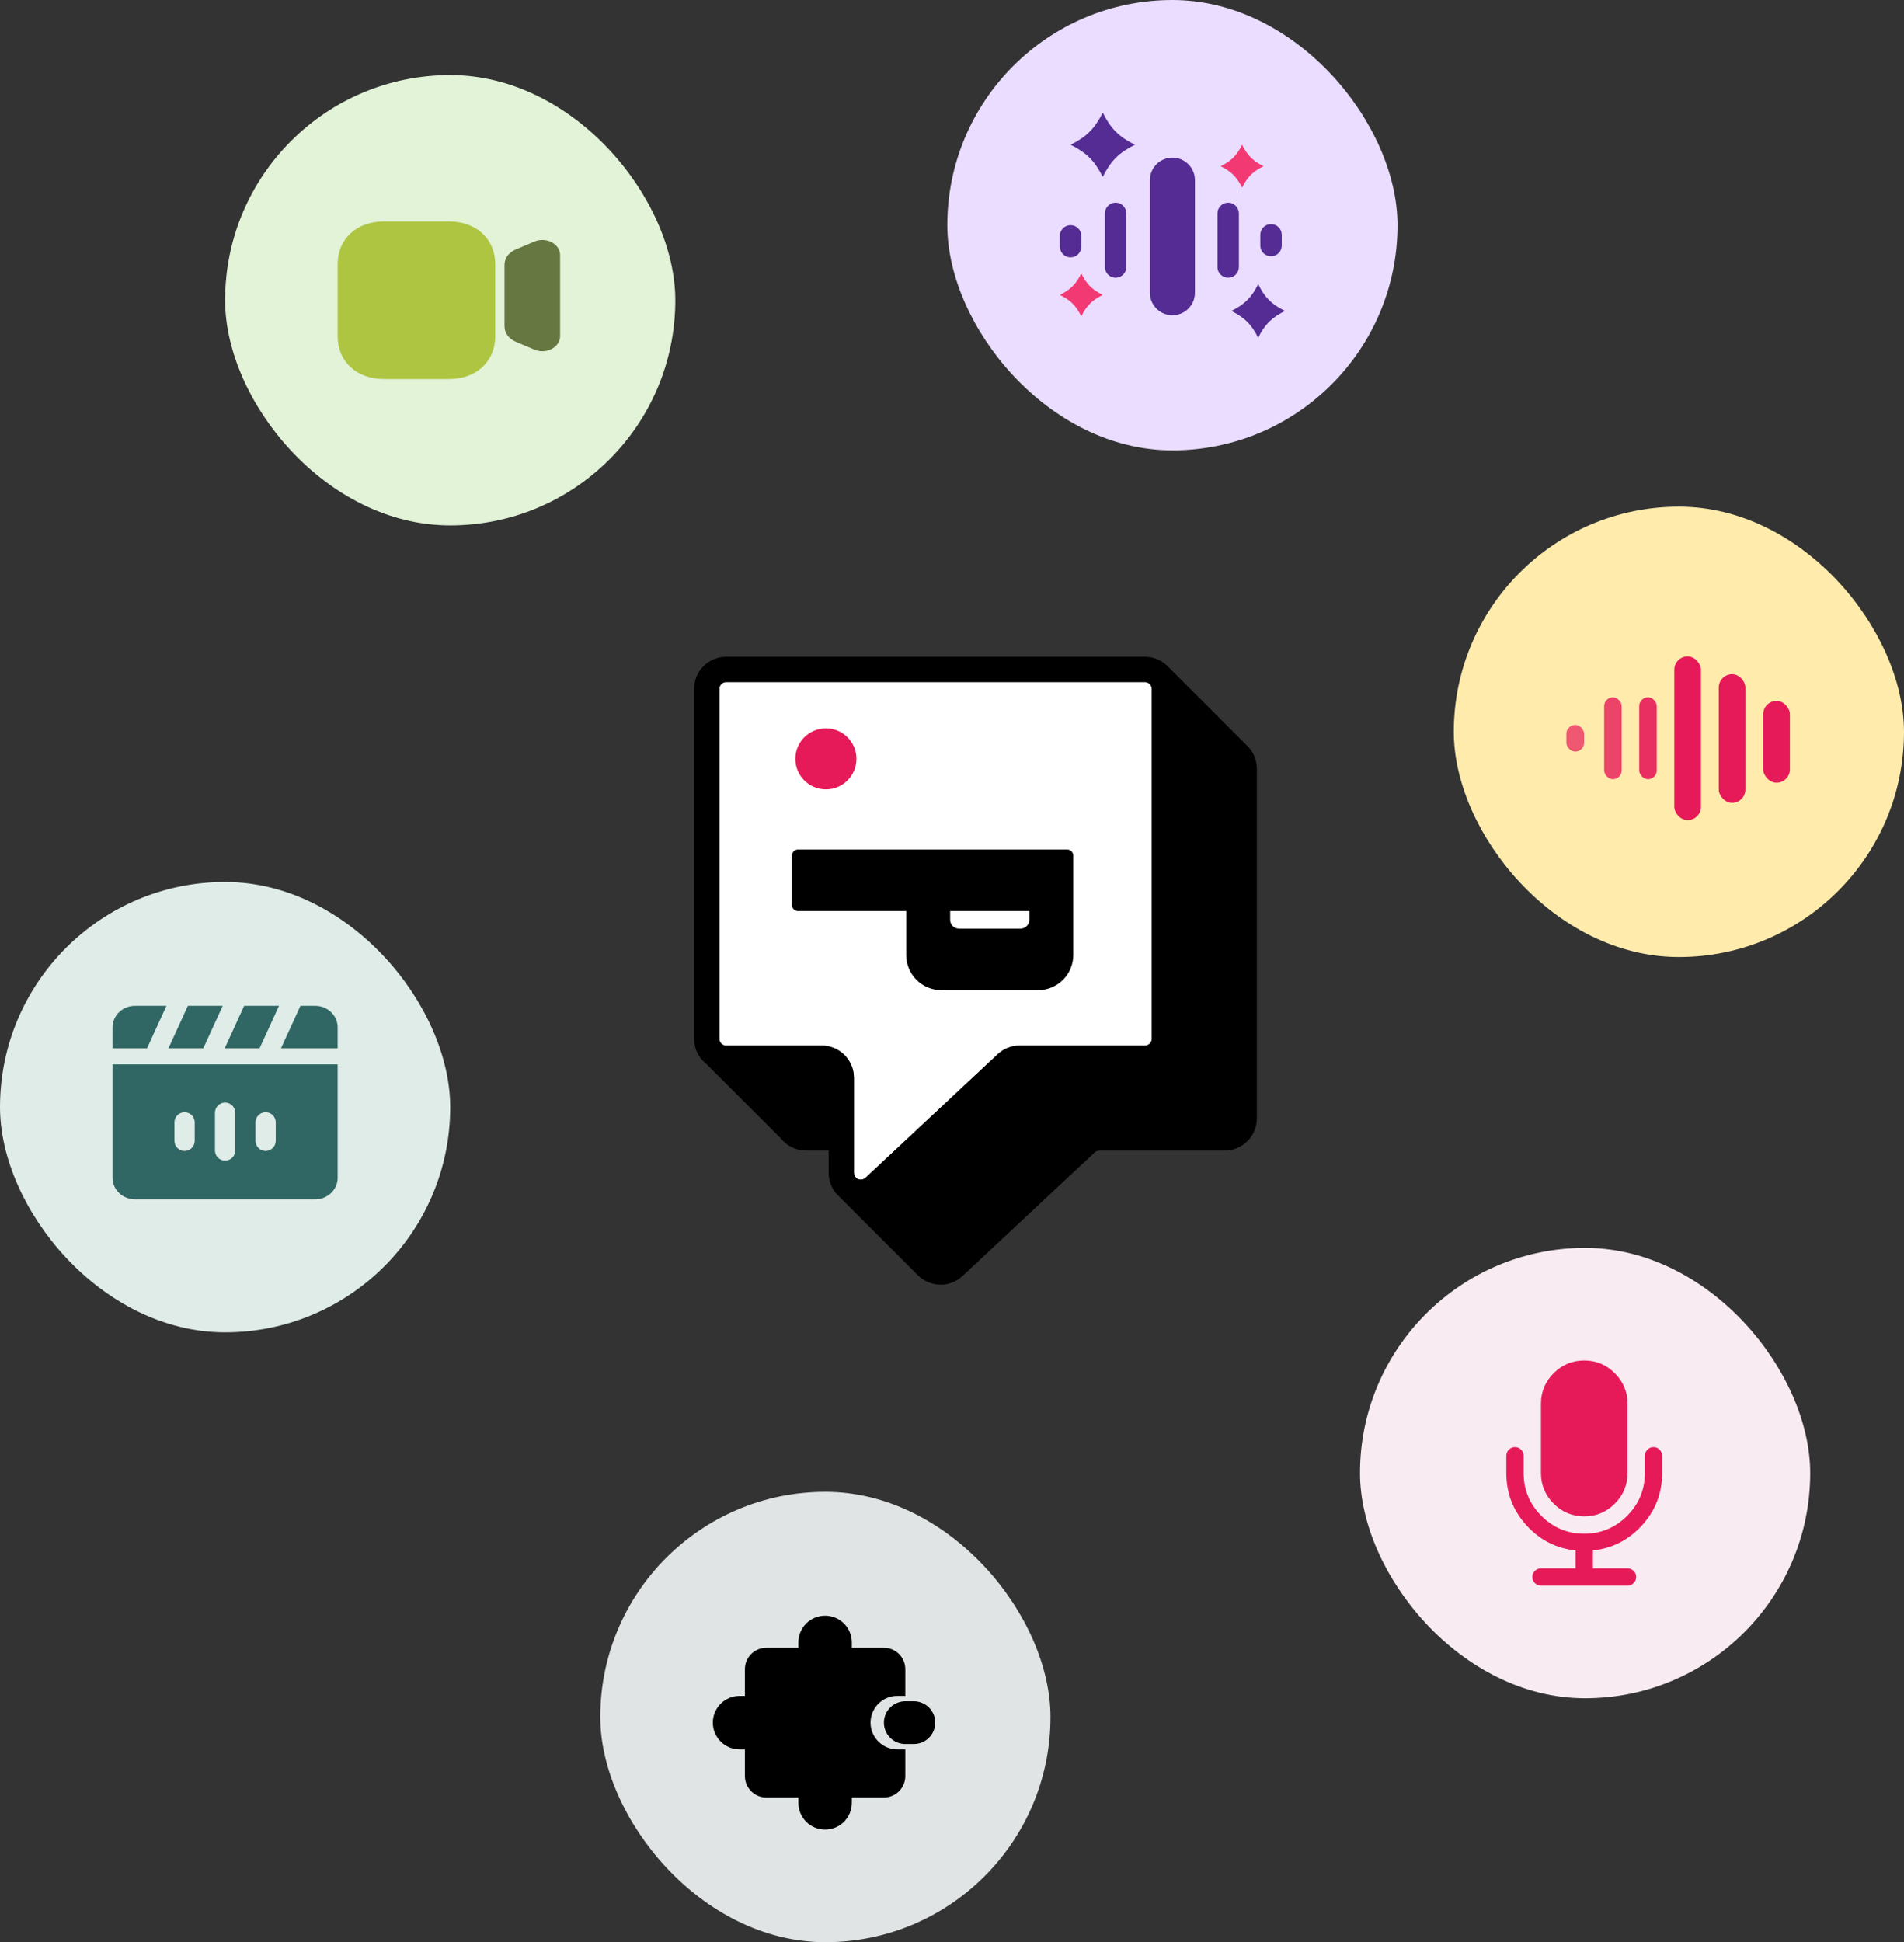
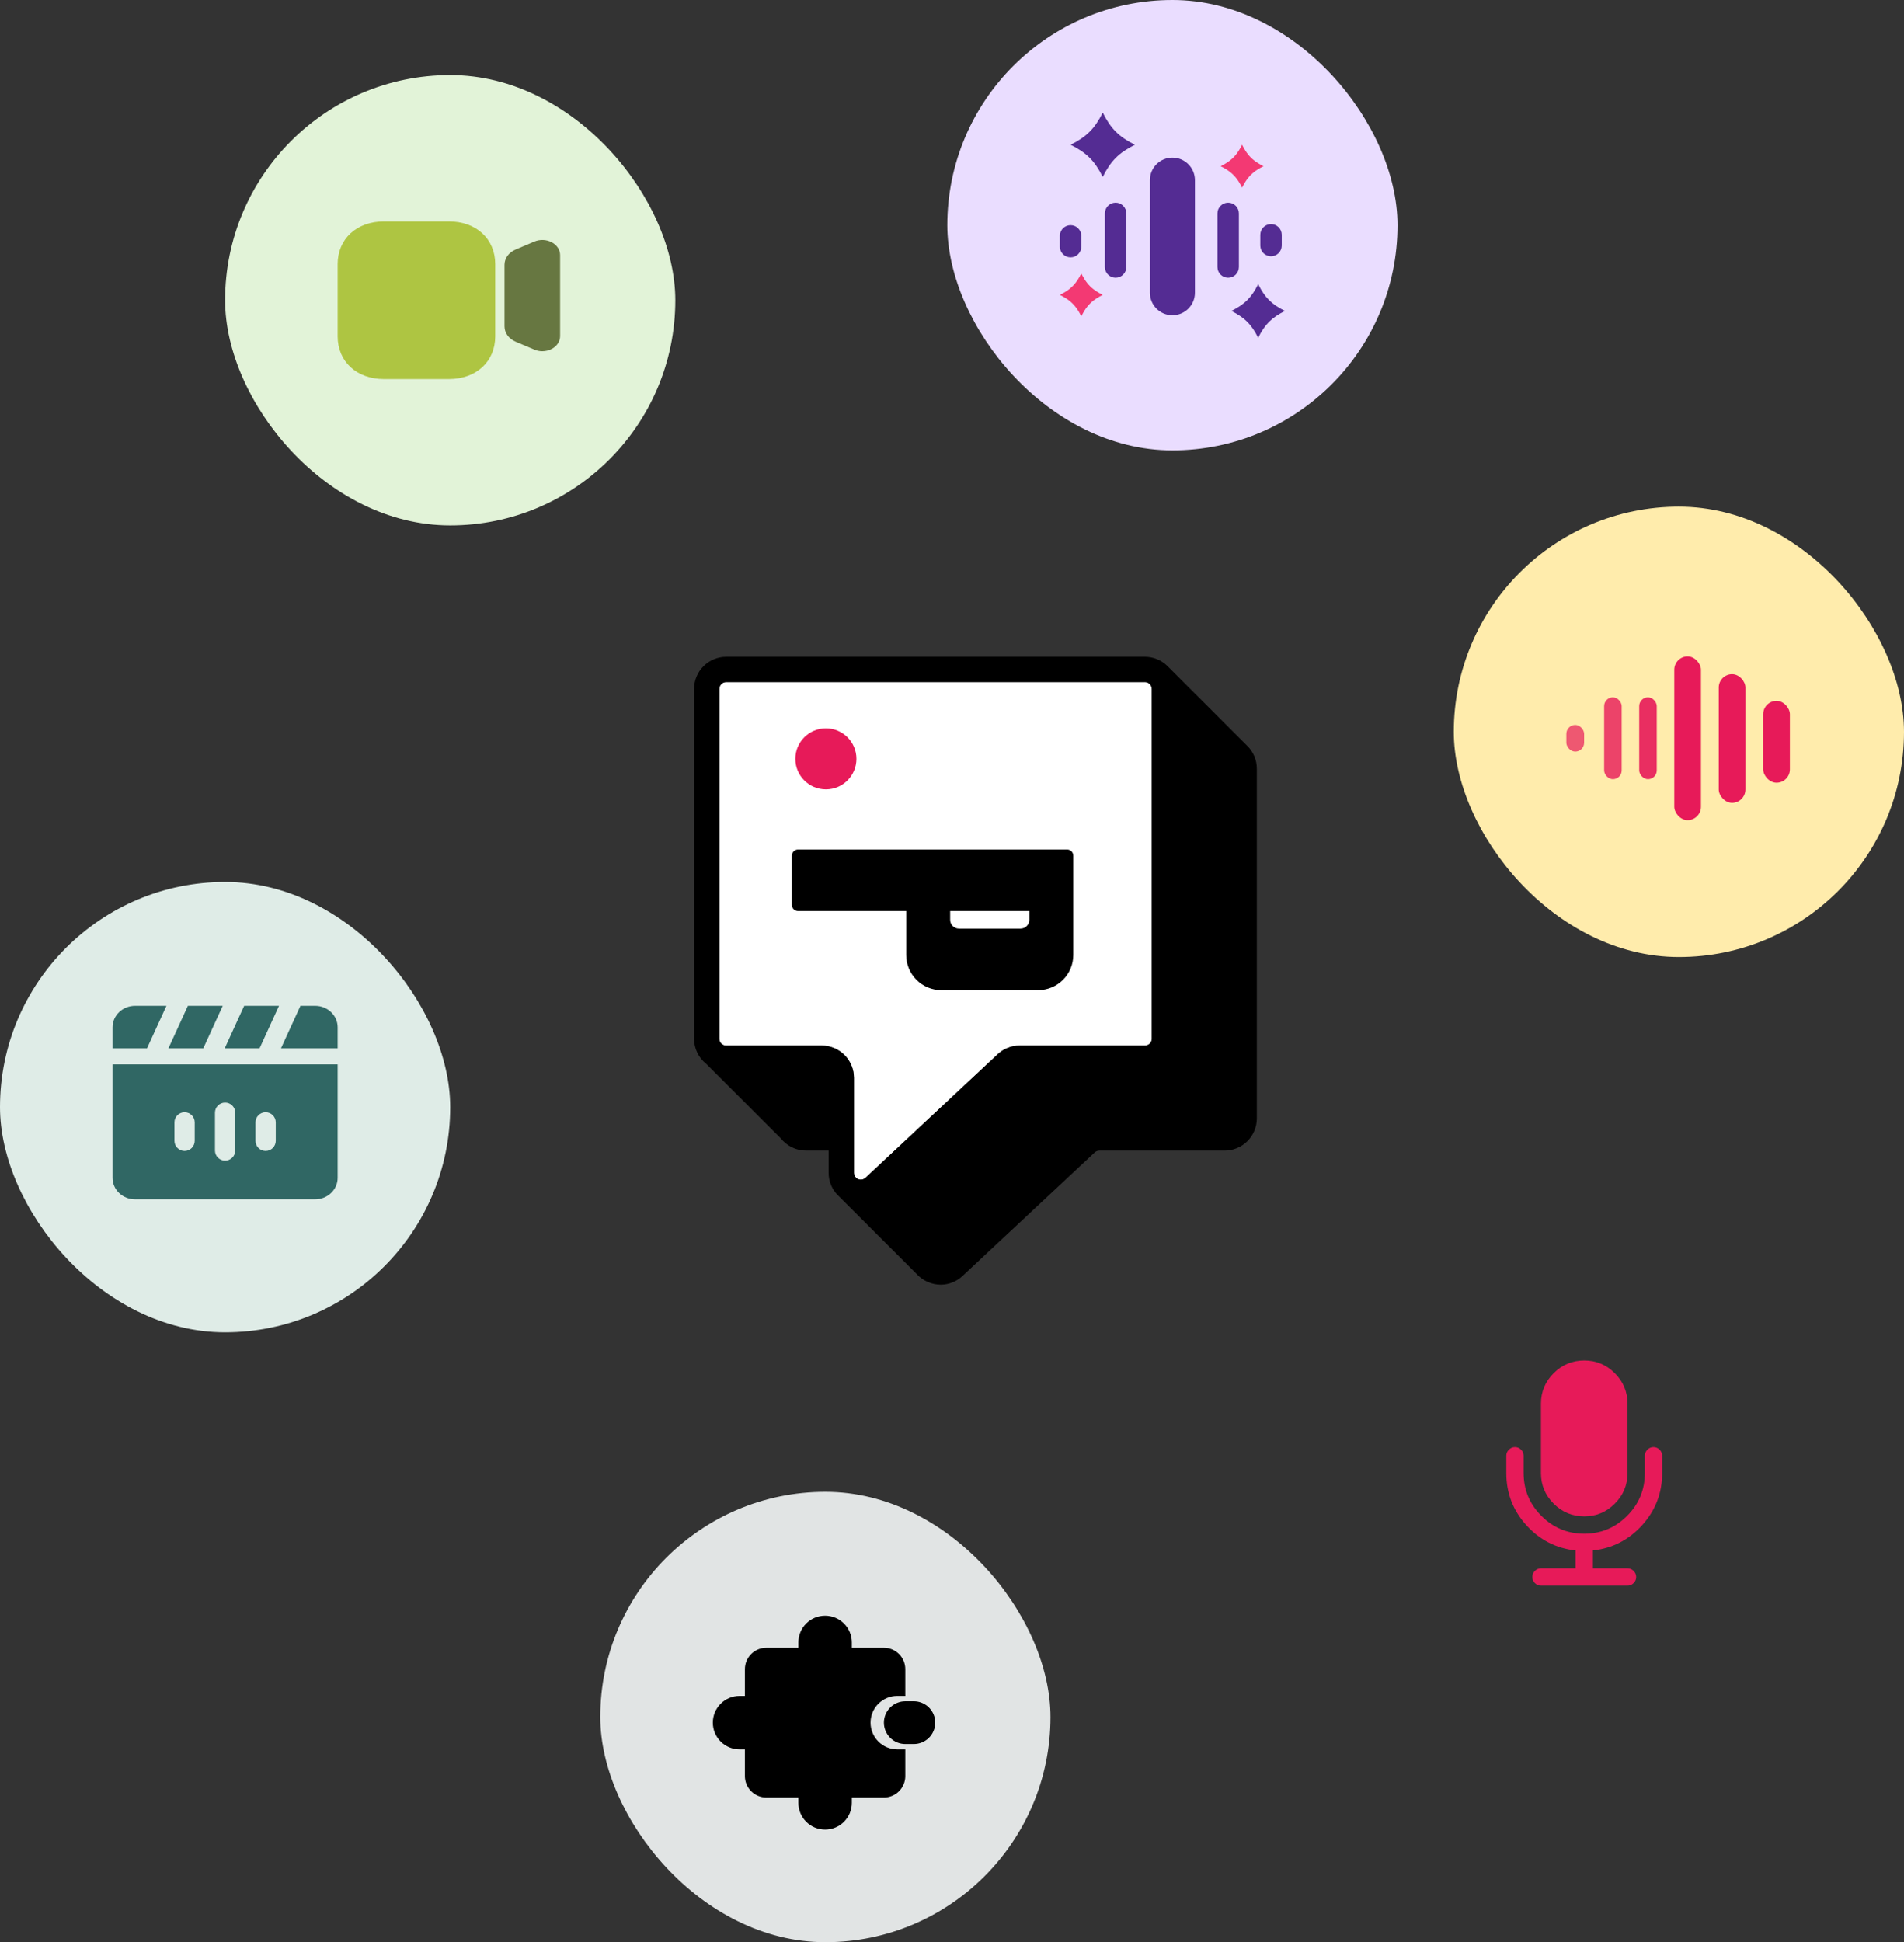
<svg xmlns="http://www.w3.org/2000/svg" width="203" height="207" viewBox="0 0 203 207" fill="none">
  <rect x="0" y="0" width="203" height="207" fill="#333333" stroke="none" />
  <path d="M77.427 72.693C77.233 72.694 77.046 72.771 76.909 72.909C76.771 73.046 76.694 73.232 76.694 73.427V110.708C76.694 110.902 76.771 111.089 76.909 111.226C77.046 111.364 77.233 111.441 77.427 111.441H87.616C88.525 111.442 89.396 111.803 90.039 112.446C90.681 113.088 91.043 113.958 91.043 114.866V124.994C91.043 125.137 91.085 125.277 91.164 125.396C91.242 125.516 91.354 125.61 91.485 125.667C91.617 125.724 91.762 125.741 91.903 125.717C92.044 125.692 92.175 125.627 92.279 125.53L106.368 112.365C107.002 111.77 107.839 111.44 108.709 111.441H122.067C122.262 111.441 122.449 111.364 122.586 111.226C122.724 111.089 122.801 110.902 122.802 110.708V73.427C122.801 73.232 122.724 73.046 122.586 72.908C122.449 72.771 122.262 72.694 122.067 72.693H77.427Z" fill="white" />
  <path d="M132.94 79.453L124.502 71.02L124.474 70.992L124.455 70.973C123.816 70.349 122.959 70 122.066 70H77.427C76.519 70.001 75.648 70.362 75.005 71.004C74.362 71.646 74.001 72.517 74 73.425V110.705C74 111.219 74.116 111.726 74.339 112.188C74.562 112.651 74.887 113.057 75.288 113.377L83.252 121.335C83.572 121.738 83.98 122.064 84.444 122.289C84.908 122.513 85.417 122.629 85.933 122.629H88.35V124.991C88.346 125.468 88.443 125.939 88.635 126.375C88.826 126.811 89.108 127.202 89.461 127.521L97.7 135.754C98.028 136.12 98.428 136.412 98.876 136.614C99.323 136.815 99.808 136.92 100.299 136.923C101.164 136.921 101.996 136.588 102.624 135.992L116.712 122.827C116.848 122.7 117.028 122.629 117.214 122.63H130.573C131.481 122.629 132.352 122.267 132.995 121.625C133.638 120.983 133.999 120.113 134 119.205V81.926C134 81.463 133.906 81.005 133.724 80.58C133.542 80.155 133.275 79.772 132.94 79.453ZM87.616 111.441H77.427C77.233 111.441 77.046 111.363 76.909 111.226C76.771 111.088 76.694 110.902 76.694 110.708V73.427C76.694 73.232 76.771 73.046 76.909 72.908C77.046 72.771 77.233 72.693 77.427 72.693H122.068C122.262 72.693 122.449 72.771 122.586 72.908C122.724 73.046 122.801 73.232 122.802 73.427V110.707C122.801 110.902 122.724 111.088 122.586 111.226C122.449 111.363 122.262 111.441 122.068 111.441H108.709C107.839 111.44 107.002 111.77 106.368 112.364L92.279 125.529C92.175 125.627 92.044 125.692 91.903 125.716C91.762 125.74 91.617 125.723 91.486 125.666C91.355 125.609 91.243 125.515 91.164 125.396C91.086 125.276 91.044 125.136 91.044 124.993V114.867C91.043 113.958 90.681 113.088 90.039 112.445C89.396 111.803 88.525 111.442 87.616 111.441Z" fill="black" />
  <path d="M91.311 80.879C91.311 79.082 89.853 77.625 88.055 77.625C86.257 77.625 84.799 79.082 84.799 80.879V80.879C84.799 82.676 86.257 84.132 88.055 84.132C89.853 84.132 91.311 82.676 91.311 80.879V80.879Z" fill="#E71A59" />
  <path d="M110.681 105.534H100.367C99.372 105.534 98.418 105.139 97.715 104.436C97.012 103.733 96.617 102.78 96.617 101.786V97.101H85.084C84.91 97.101 84.743 97.032 84.62 96.909C84.497 96.786 84.428 96.62 84.428 96.446V91.196C84.428 91.023 84.497 90.856 84.62 90.733C84.743 90.61 84.91 90.541 85.084 90.541H113.775C113.949 90.541 114.116 90.61 114.239 90.733C114.362 90.856 114.431 91.023 114.431 91.196V101.784C114.431 102.276 114.335 102.763 114.146 103.218C113.958 103.673 113.681 104.086 113.333 104.434C112.985 104.782 112.571 105.058 112.116 105.246C111.661 105.435 111.174 105.532 110.681 105.532V105.534ZM101.304 97.101V98.038C101.304 98.286 101.403 98.525 101.579 98.7C101.755 98.876 101.993 98.975 102.242 98.975H108.805C109.054 98.975 109.293 98.876 109.468 98.7C109.644 98.525 109.743 98.286 109.743 98.038V97.101H101.304Z" fill="black" />
  <rect x="24" y="8" width="48" height="48" rx="24" fill="#E2F3D8" />
  <path d="M58.819 25.819C58.255 25.523 57.563 25.496 56.973 25.747L54.982 26.589C54.245 26.899 53.788 27.527 53.788 28.226V34.785C53.788 35.483 54.245 36.11 54.982 36.422L56.972 37.263C57.242 37.379 57.531 37.435 57.82 37.435C58.167 37.435 58.511 37.353 58.819 37.192C59.382 36.896 59.718 36.384 59.718 35.822V27.19C59.718 26.629 59.382 26.116 58.819 25.819Z" fill="#677741" />
  <path d="M47.871 40.4H40.929C38.027 40.4 36 38.53 36 35.852V28.148C36 25.469 38.027 23.6 40.929 23.6H47.871C50.773 23.6 52.8 25.469 52.8 28.148V35.852C52.8 38.53 50.773 40.4 47.871 40.4Z" fill="#AEC542" />
  <rect x="101" width="48" height="48" rx="24" fill="#EADDFF" />
  <g clip-path="url(#clip0_357_8948)">
    <path fill-rule="evenodd" clip-rule="evenodd" d="M117.572 18.857C118.429 17.143 119.286 16.286 121 15.429C119.286 14.571 118.429 13.714 117.572 12C116.714 13.714 115.857 14.571 114.143 15.429C115.857 16.286 116.714 17.143 117.572 18.857ZM117.8 22.743C117.8 22.112 118.312 21.6 118.943 21.6C119.574 21.6 120.086 22.112 120.086 22.743V28.457C120.086 29.088 119.574 29.6 118.943 29.6C118.312 29.6 117.8 29.088 117.8 28.457V22.743ZM130.943 21.6C130.312 21.6 129.8 22.112 129.8 22.743V28.457C129.8 29.088 130.312 29.6 130.943 29.6C131.574 29.6 132.086 29.088 132.086 28.457V22.743C132.086 22.112 131.574 21.6 130.943 21.6ZM113 25.143C113 24.512 113.512 24 114.143 24C114.774 24 115.286 24.512 115.286 25.143V26.286C115.286 26.917 114.774 27.429 114.143 27.429C113.512 27.429 113 26.917 113 26.286V25.143ZM135.514 23.886C134.883 23.886 134.371 24.397 134.371 25.029V26.172C134.371 26.803 134.883 27.314 135.514 27.314C136.145 27.314 136.657 26.803 136.657 26.172V25.029C136.657 24.397 136.145 23.886 135.514 23.886ZM122.6 19.2C122.6 17.875 123.675 16.8 125 16.8C126.326 16.8 127.4 17.875 127.4 19.2V31.2C127.4 32.526 126.326 33.6 125 33.6C123.675 33.6 122.6 32.526 122.6 31.2V19.2ZM131.286 33.143C132.714 32.429 133.429 31.715 134.143 30.286C134.857 31.715 135.571 32.429 137 33.143C135.571 33.857 134.857 34.572 134.143 36C133.429 34.572 132.714 33.857 131.286 33.143Z" fill="#542C93" />
    <path fill-rule="evenodd" clip-rule="evenodd" d="M130.768 18.063C130.579 17.944 130.373 17.829 130.143 17.714C130.373 17.599 130.579 17.484 130.768 17.364C131.327 17.009 131.724 16.613 132.079 16.053C132.199 15.865 132.314 15.658 132.428 15.428C132.543 15.658 132.658 15.865 132.778 16.053C133.133 16.613 133.53 17.009 134.089 17.364C134.278 17.484 134.484 17.599 134.714 17.714C134.484 17.829 134.278 17.944 134.089 18.063C133.53 18.419 133.133 18.815 132.778 19.375C132.658 19.563 132.543 19.77 132.428 20C132.314 19.77 132.199 19.563 132.079 19.375C131.724 18.815 131.327 18.419 130.768 18.063ZM113.625 31.778C113.437 31.658 113.23 31.543 113 31.428C113.23 31.313 113.437 31.198 113.625 31.079C114.184 30.724 114.581 30.327 114.936 29.768C115.056 29.579 115.171 29.373 115.286 29.143C115.401 29.372 115.516 29.579 115.635 29.768C115.991 30.327 116.387 30.724 116.946 31.079C117.135 31.198 117.341 31.313 117.571 31.428C117.341 31.543 117.135 31.658 116.946 31.778C116.387 32.133 115.99 32.53 115.635 33.089C115.516 33.278 115.401 33.484 115.286 33.714C115.171 33.484 115.056 33.277 114.936 33.089C114.581 32.53 114.184 32.133 113.625 31.778Z" fill="#F33973" />
  </g>
  <rect x="155" y="54" width="48" height="48" rx="24" fill="#FFECAC" />
  <rect opacity="0.8" x="171.029" y="74.321" width="1.87" height="8.726" rx="0.935" fill="#E71A59" />
  <rect opacity="0.7" x="167" y="77.262" width="1.896" height="2.844" rx="0.948" fill="#E71A59" />
  <rect opacity="0.9" x="174.769" y="74.321" width="1.87" height="8.726" rx="0.935" fill="#E71A59" />
  <rect x="178.508" y="69.958" width="2.844" height="17.451" rx="1.422" fill="#E71A59" />
  <rect x="183.249" y="71.854" width="2.844" height="13.712" rx="1.422" fill="#E71A59" />
  <rect x="187.989" y="74.698" width="2.844" height="8.726" rx="1.422" fill="#E71A59" />
-   <rect x="145" y="133" width="48" height="48" rx="24" fill="#F8ECF2" />
  <g clip-path="url(#clip1_357_8948)">
    <path d="M168.908 161.615C170.177 161.615 171.264 161.163 172.167 160.26C173.071 159.356 173.523 158.269 173.523 157V149.616C173.523 148.346 173.071 147.26 172.167 146.356C171.264 145.452 170.177 145 168.908 145C167.639 145 166.552 145.452 165.648 146.356C164.744 147.26 164.292 148.346 164.292 149.616V157C164.292 158.269 164.744 159.356 165.648 160.26C166.552 161.163 167.639 161.615 168.908 161.615Z" fill="#E71A59" />
    <path d="M176.941 154.505C176.759 154.322 176.542 154.231 176.292 154.231C176.042 154.231 175.826 154.322 175.643 154.505C175.461 154.688 175.369 154.904 175.369 155.154V157C175.369 158.779 174.737 160.301 173.472 161.565C172.208 162.83 170.687 163.462 168.908 163.462C167.129 163.462 165.607 162.83 164.343 161.565C163.078 160.301 162.446 158.779 162.446 157V155.154C162.446 154.904 162.355 154.688 162.172 154.505C161.99 154.322 161.773 154.231 161.523 154.231C161.273 154.231 161.057 154.322 160.874 154.505C160.691 154.688 160.6 154.904 160.6 155.154V157C160.6 159.125 161.309 160.974 162.727 162.546C164.146 164.118 165.898 165.019 167.985 165.25V167.154H164.292C164.042 167.154 163.826 167.245 163.643 167.428C163.461 167.611 163.369 167.827 163.369 168.077C163.369 168.327 163.461 168.543 163.643 168.726C163.826 168.909 164.042 169 164.292 169H173.523C173.773 169 173.989 168.909 174.172 168.726C174.355 168.544 174.446 168.327 174.446 168.077C174.446 167.827 174.355 167.611 174.172 167.428C173.989 167.245 173.773 167.154 173.523 167.154H169.831V165.25C171.917 165.019 173.67 164.118 175.088 162.546C176.506 160.974 177.216 159.125 177.216 157V155.154C177.216 154.904 177.124 154.688 176.941 154.505Z" fill="#E71A59" />
  </g>
  <rect x="64" y="159" width="48" height="48" rx="24" fill="#E1E4E4" />
  <path d="M96.52 180.75H95.665C94.909 180.75 94.184 181.05 93.65 181.584C93.115 182.119 92.815 182.844 92.815 183.6C92.815 184.356 93.115 185.08 93.65 185.615C94.184 186.149 94.909 186.45 95.665 186.45H96.52V189.3C96.52 189.904 96.28 190.484 95.852 190.912C95.425 191.339 94.845 191.58 94.24 191.58H90.82V192.15C90.82 192.906 90.52 193.63 89.985 194.165C89.451 194.699 88.726 195 87.97 195C87.214 195 86.489 194.699 85.955 194.165C85.42 193.63 85.12 192.906 85.12 192.15V191.58H81.7C81.095 191.58 80.515 191.339 80.088 190.912C79.66 190.484 79.42 189.904 79.42 189.3V186.45H78.85C78.094 186.45 77.369 186.149 76.835 185.615C76.3 185.08 76 184.356 76 183.6C76 182.844 76.3 182.119 76.835 181.584C77.369 181.05 78.094 180.75 78.85 180.75H79.42V177.9C79.42 177.295 79.66 176.715 80.088 176.288C80.515 175.86 81.095 175.62 81.7 175.62H85.12V175.05C85.12 174.294 85.42 173.569 85.955 173.034C86.489 172.5 87.214 172.2 87.97 172.2C88.726 172.2 89.451 172.5 89.985 173.034C90.52 173.569 90.82 174.294 90.82 175.05V175.62H94.24C94.845 175.62 95.425 175.86 95.852 176.288C96.28 176.715 96.52 177.295 96.52 177.9V180.75Z" fill="black" />
  <path fill-rule="evenodd" clip-rule="evenodd" d="M96.976 181.319H97.432C98.037 181.319 98.617 181.56 99.044 181.987C99.472 182.415 99.712 182.995 99.712 183.599C99.712 184.204 99.472 184.784 99.044 185.212C98.617 185.639 98.037 185.879 97.432 185.879H96.976L96.976 185.88H96.52C95.915 185.88 95.335 185.639 94.908 185.212C94.48 184.784 94.24 184.204 94.24 183.6C94.24 182.995 94.48 182.415 94.908 181.987C95.335 181.56 95.915 181.32 96.52 181.32H96.976V181.319Z" fill="black" />
  <rect y="94" width="48" height="48" rx="24" fill="#DFECE7" />
  <g clip-path="url(#clip2_357_8948)">
    <path fill-rule="evenodd" clip-rule="evenodd" d="M20.033 107.2L17.963 111.724H21.678L23.747 107.2H20.033ZM17.747 107.2L15.678 111.724H12V113.443H36V125.533C36 125.834 35.938 126.132 35.818 126.41C35.697 126.688 35.52 126.941 35.297 127.154C35.074 127.366 34.81 127.535 34.519 127.65C34.227 127.766 33.915 127.825 33.6 127.825H14.4C14.085 127.825 13.773 127.766 13.482 127.65C13.19 127.535 12.926 127.366 12.703 127.154C12.48 126.941 12.303 126.688 12.182 126.41C12.062 126.132 12 125.834 12 125.533V109.491C12 109.19 12.062 108.892 12.182 108.614C12.303 108.336 12.48 108.084 12.703 107.871C12.926 107.658 13.19 107.489 13.482 107.374C13.773 107.259 14.085 107.2 14.4 107.2H17.747ZM36 111.724V109.491C36 109.19 35.938 108.892 35.818 108.614C35.697 108.336 35.52 108.084 35.297 107.871C35.074 107.658 34.81 107.489 34.519 107.374C34.227 107.259 33.915 107.2 33.6 107.2H32.033L29.963 111.724H36ZM29.747 107.2H26.033L23.963 111.724H27.678L29.747 107.2Z" fill="#306764" />
    <path fill-rule="evenodd" clip-rule="evenodd" d="M24 117.512C23.404 117.512 22.92 117.996 22.92 118.592V122.62C22.92 123.216 23.404 123.7 24 123.7C24.596 123.7 25.08 123.216 25.08 122.62V118.592C25.08 117.996 24.596 117.512 24 117.512ZM18.6 119.623C18.6 119.027 19.083 118.543 19.68 118.543C20.276 118.543 20.76 119.027 20.76 119.623V121.588C20.76 122.185 20.276 122.668 19.68 122.668C19.083 122.668 18.6 122.185 18.6 121.588V119.623ZM27.24 119.623C27.24 119.027 27.724 118.543 28.32 118.543C28.916 118.543 29.4 119.027 29.4 119.623V121.588C29.4 122.185 28.916 122.668 28.32 122.668C27.724 122.668 27.24 122.185 27.24 121.588V119.623Z" fill="#DFECE7" />
  </g>
  <defs>
    <clipPath id="clip0_357_8948">
      <rect width="24" height="24" fill="white" transform="translate(113 12)" />
    </clipPath>
    <clipPath id="clip1_357_8948">
      <rect width="24" height="24" fill="white" transform="translate(157 145)" />
    </clipPath>
    <clipPath id="clip2_357_8948">
      <rect width="24" height="24" fill="white" transform="translate(12 106)" />
    </clipPath>
  </defs>
</svg>